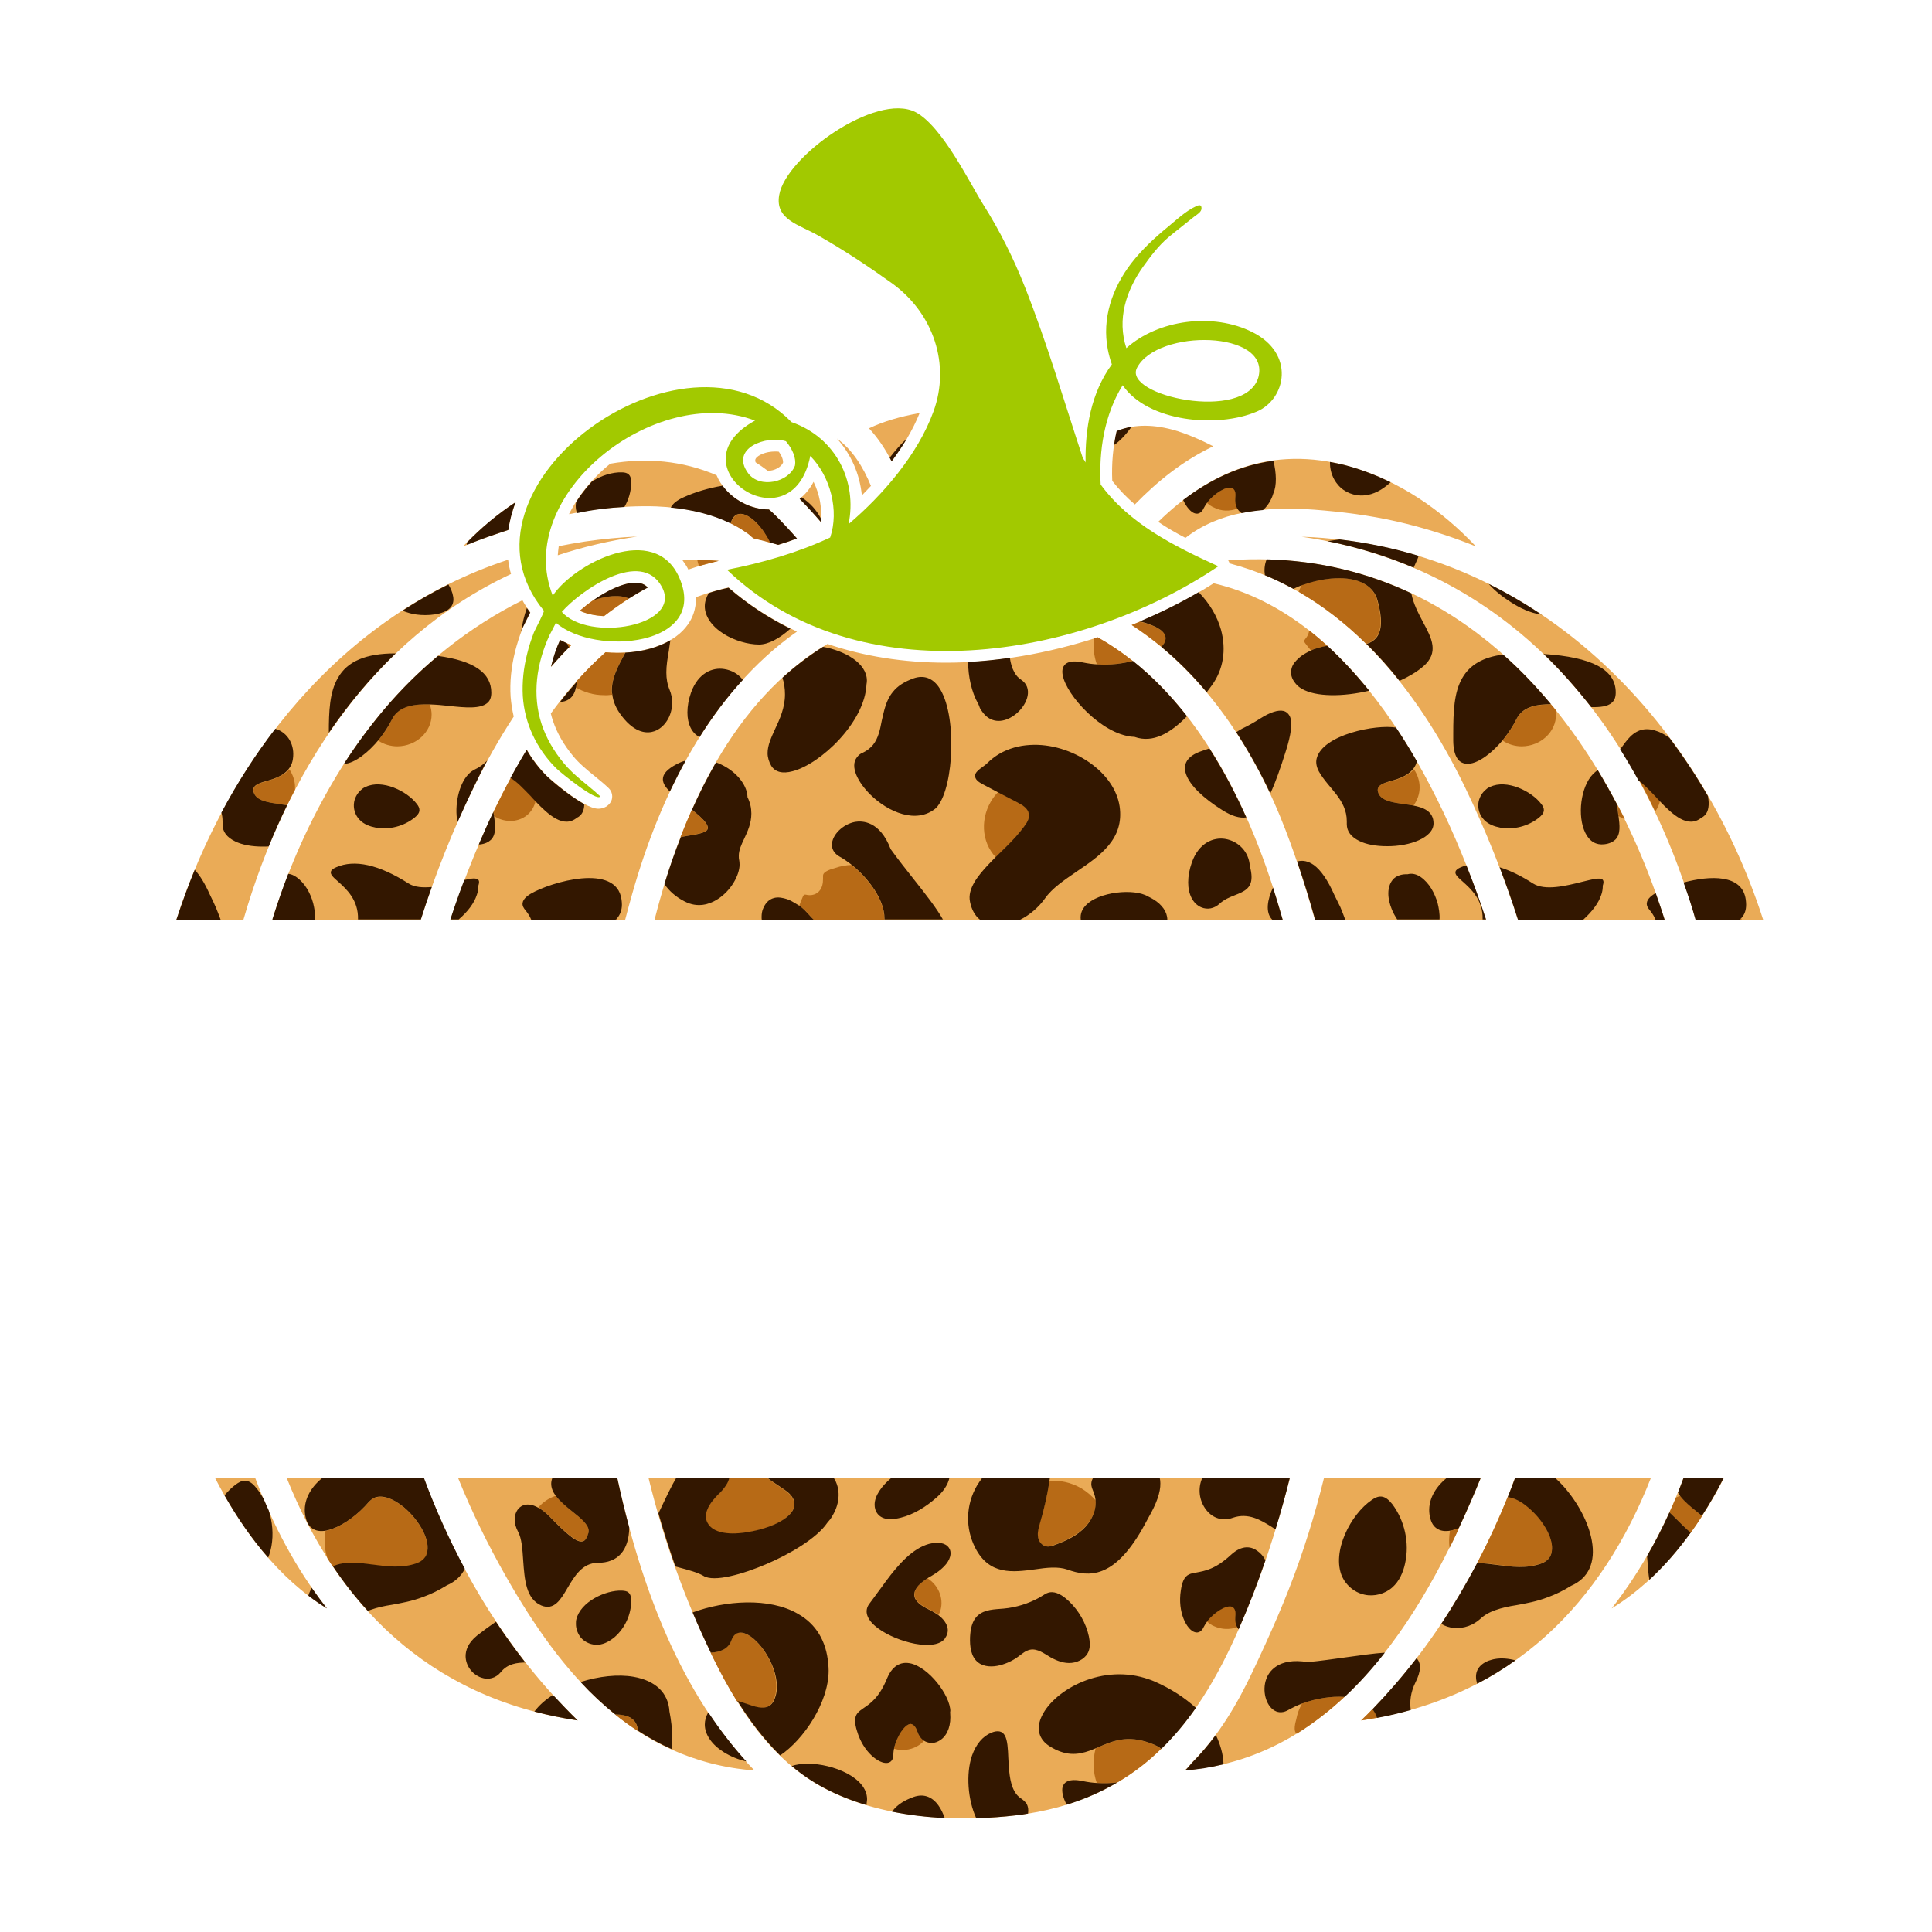
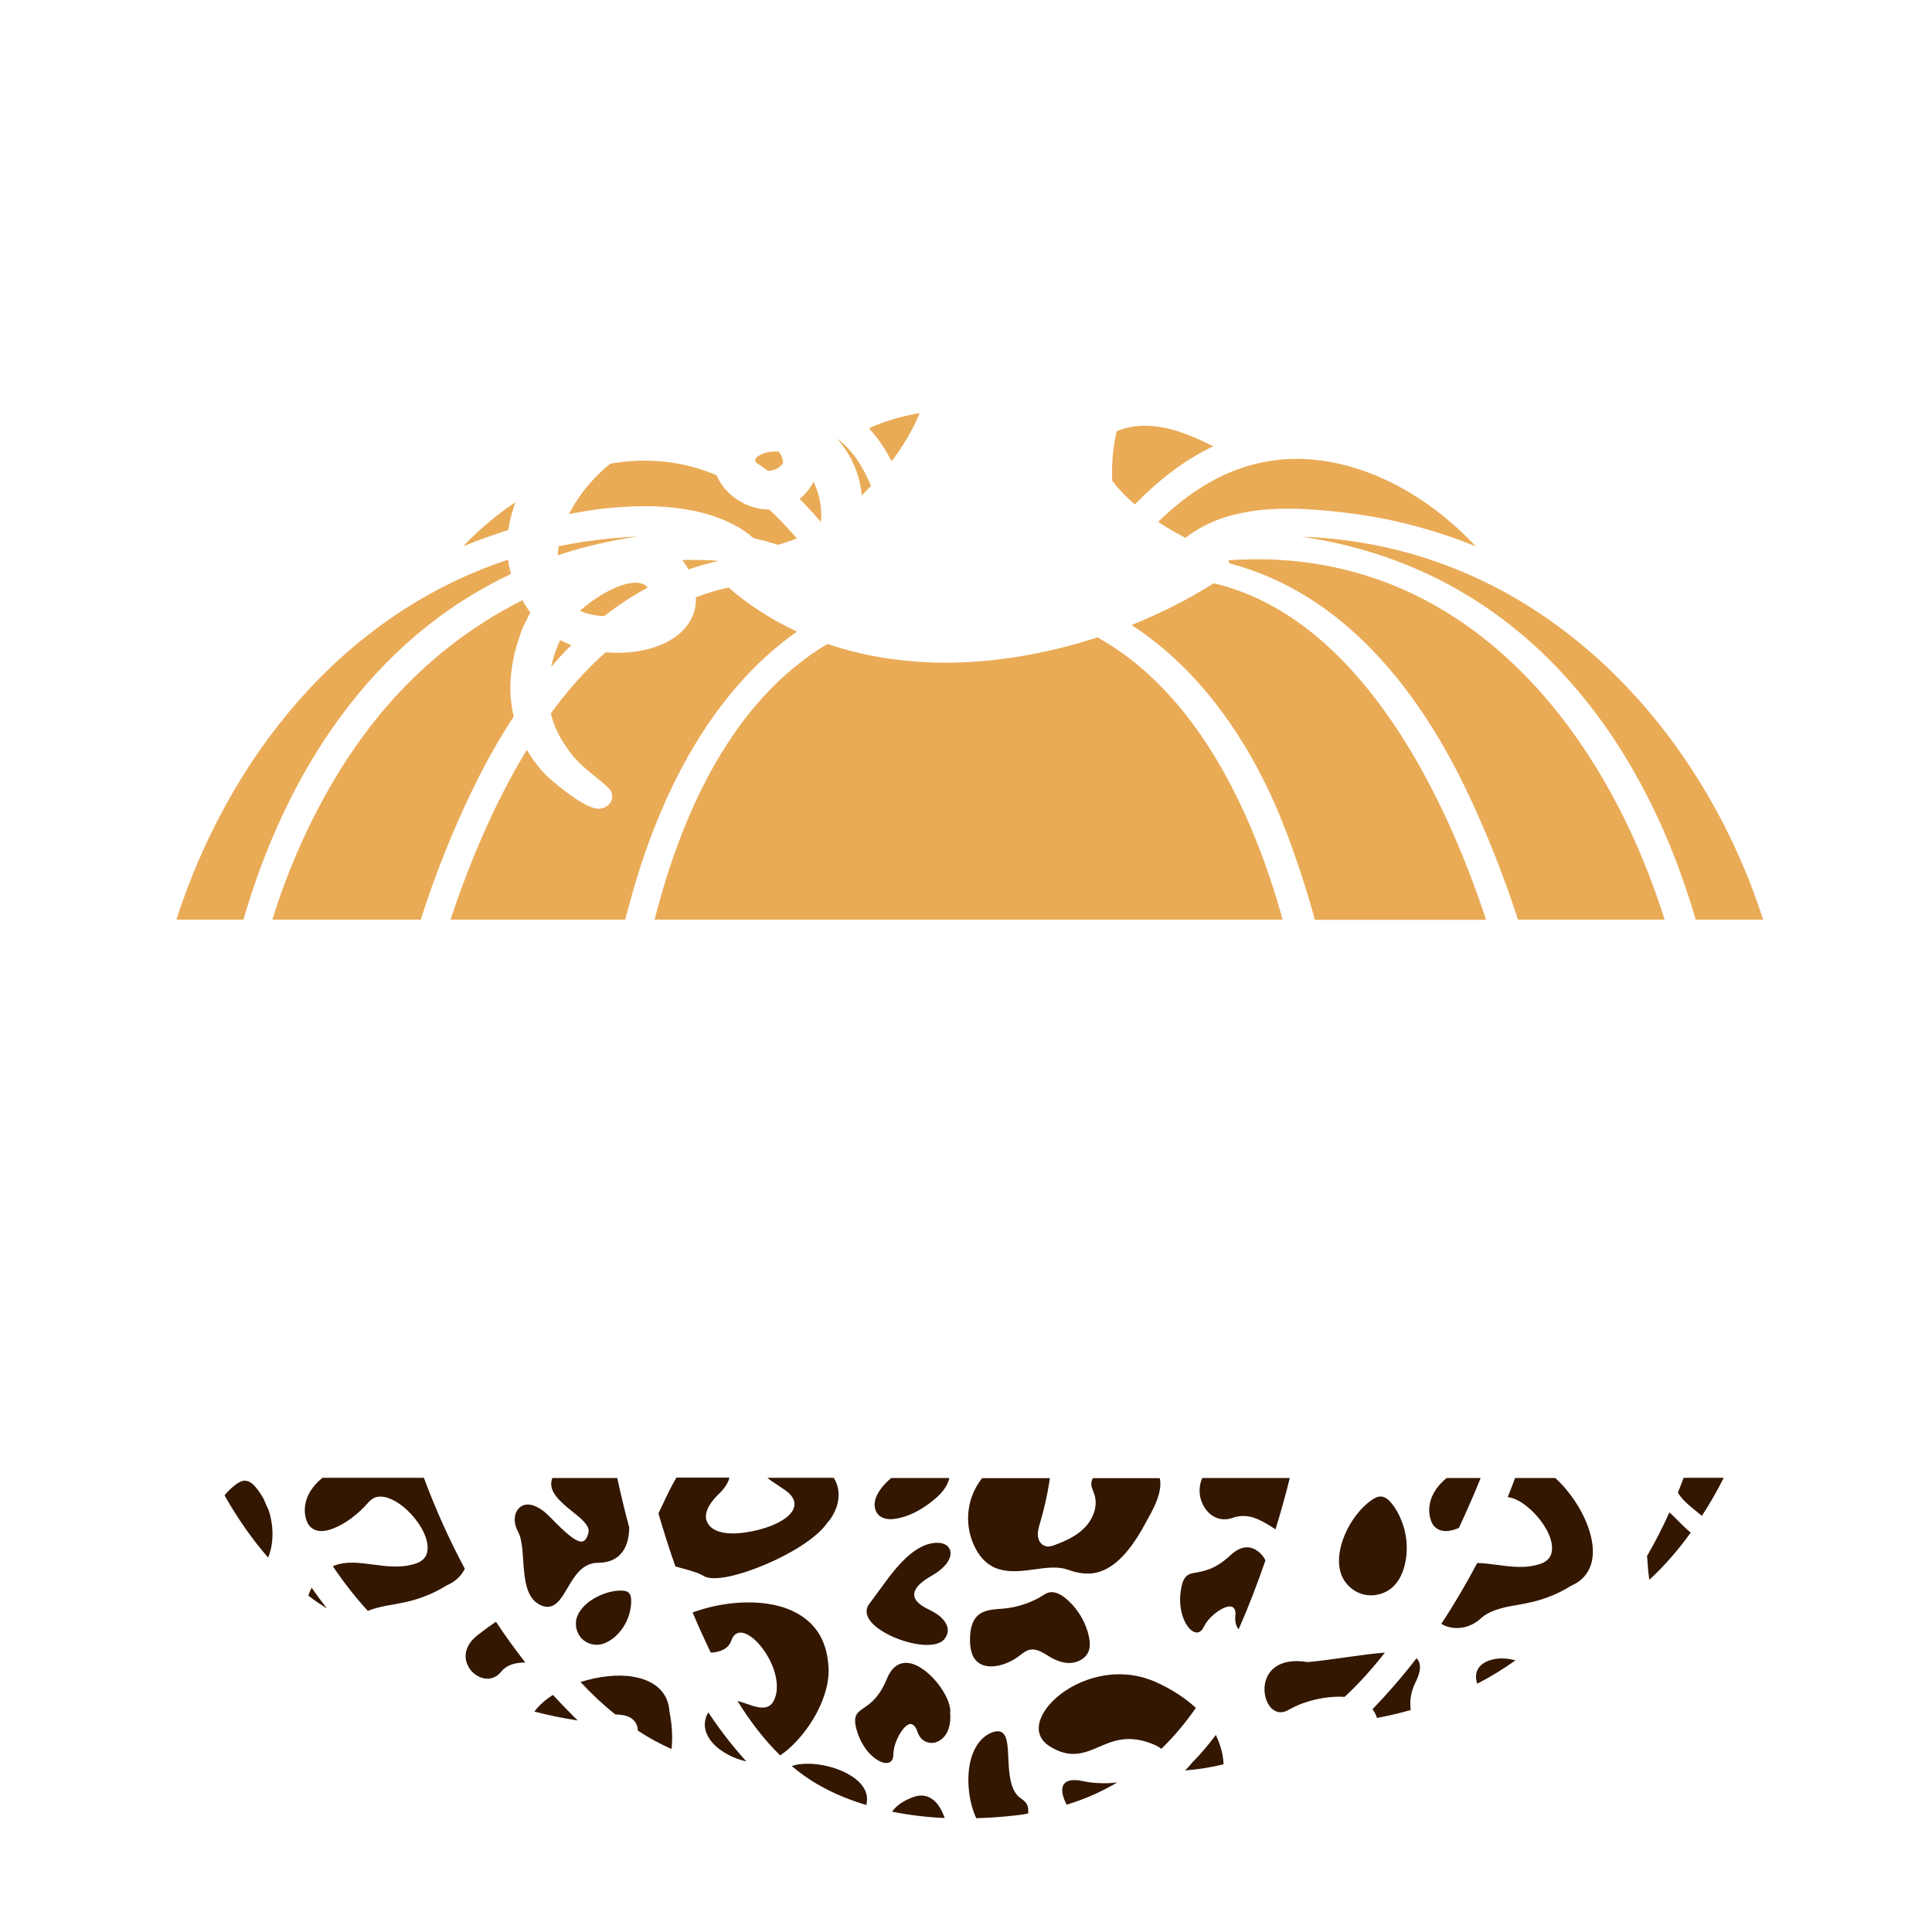
<svg xmlns="http://www.w3.org/2000/svg" version="1.1" id="Layer_1" x="0px" y="0px" width="1000px" height="1000px" viewBox="0 0 1000 1000" style="enable-background:new 0 0 1000 1000;" xml:space="preserve">
  <style type="text/css">
	.st0{fill:#A2C900;}
	.st1{fill:#EAAB57;}
	.st2{fill:#B76A16;}
	.st3{fill:#331700;}
</style>
  <g>
-     <path class="st0" d="M648.2,171.9c-20.3-10.2-48.7-6.5-65.2,8.3c-4.9-14.9-0.2-29.7,8.7-42.2c3.8-5.3,8-10.9,13.1-15.2   c4.3-3.6,8.7-6.9,13.1-10.5c1.4-1.1,4-2.5,4-4.4c0-2-1-2-2.9-1.1c-5.2,2.4-9.9,6.8-14.2,10.4c-7,5.7-13.7,11.9-19.2,19   c-10,13-15.3,28.7-12.2,44.7c0.5,2.6,1.2,5.2,2.1,7.7c-10.8,14.7-13.9,33.3-13.6,50.8c-0.4-0.8-0.8-1.5-1.4-2.2   c-9.8-29.7-18.5-59.5-30-88.6c-5.9-14.9-13.1-29.4-21.8-43.1c-6.7-10.6-21.1-40.4-34.9-47.5c-20.3-10.3-67.1,23-70.5,43   c-2.2,12.7,10.3,15.2,20.2,20.9c13.4,7.6,26,16,38.3,24.8c21.4,15.5,30.2,42,21.4,66.2c-8.2,22.6-26.4,43.4-44,58.4   c4.6-21.9-6.4-44.8-29.5-52.8c-55.4-57.1-180.8,33.5-128.2,97.6c0.4,0.5-4.6,9.9-5.1,11.1c-1.4,3.7-2.7,7.5-3.6,11.4   c-1.8,7.1-2.6,14.4-2.2,21.7c0.9,14,7,27.1,17.2,37.3c2.4,2.4,21.3,17.7,22.9,14.6c-6.3-5.9-13.4-10.5-18.9-17.2   c-5-6-9-12.8-11.4-20c-5.1-15.3-2.7-31.6,4-46.2c0.3-0.6,3.4-6.4,3.3-6.5c20.2,17.6,79.4,12.2,63.9-23.3   c-12.7-29-54.4-7.3-65.5,9.3c-20.6-52.2,52.9-110.2,104.7-90.6c-43.4,23.7,19.1,66.1,28.6,18.3c10.5,10.7,15,28.3,10.3,42.2   c-16.9,7.9-35,13.1-53.4,16.7c68,65.4,182.9,46.4,254.3-1.8c-23.2-10.6-45.9-21.9-60.9-42.3c-1-17.4,1.9-36.2,11.4-51.4   c13,19,49,22.4,69.5,13.6C665.7,206.5,670.5,183,648.2,171.9z M651.3,195.4c-7,23.3-70.3,9.5-62.8-5C599,170,658,170.9,651.3,195.4   z M411.5,240.9c-3.1,8.8-18.3,12.2-24.3,4c-9.5-13,9.6-19.7,19.6-16.5C410.4,232.7,412.1,237.2,411.5,240.9z M290.8,316.7   c9.8-11.2,41.1-32.9,51.8-12.9C353.5,324.1,304.6,332.5,290.8,316.7z" />
-     <path class="st1" d="M641.4,842.7c-22.6,52-53.9,89.4-115.5,96.9c-32.3,3.9-70.4,1.3-99.4-14.1c-27.6-14.7-44.6-41.6-57.6-68   c-14.5-29.6-25.4-60.6-33.2-92.4h331.9C661,791.5,652.4,817.5,641.4,842.7z M237.1,765c7.1,17.5,15.4,34.5,24.8,51   c28.1,49.4,65.4,95.5,128.6,100.4c-38.2-39.2-59.1-96-71-151.4H237.1z M685.3,765c-2.4,9.6-5,19.1-8,28.6c-1.6,5-3.2,10-5,15   c-6.7,19.1-15,37.7-23.7,56.1c-8.1,17.2-18,34-31.7,47.7c-0.6,0.6-3,3.9-3.9,3.9c82.5-6.3,126.7-85.8,153.5-151.4H685.3z    M784.2,765c-17.6,47.2-44.2,91.2-79.6,125.5c79.1-11.8,125-62.3,149.9-125.5H784.2z M219.3,765h-70.9   c25.5,63.7,72.1,113.8,150.6,125.5C263.5,856.2,236.9,812.2,219.3,765z M871.4,765c-9,24.2-21.2,47-37.2,67.5   c25.3-15.5,44.2-40.5,58.1-67.5H871.4z M111.3,765c13.9,26.8,32.7,52,57.9,67.5c-16-20.5-28.1-43.4-37.1-67.5H111.3z" />
    <path class="st1" d="M328.9,301.6c2.8,0,4.8,0.8,6.4,2.5c-8,4.3-15.5,9.3-22.6,14.8c-4.9-0.2-9.3-1.2-12.5-2.8   C308.1,309.1,320.5,301.6,328.9,301.6z M338.8,476h325.1c-16.1-58.1-45.5-118-95.8-146.1c-25.9,8.4-52.9,13.1-78.4,13.1   c-22,0-42.6-3.3-61.4-9.7C379.8,362.2,353.4,418.9,338.8,476z M421.1,249.4c-1.9,3.6-4.4,6.6-7.2,8.8c3.8,3.9,7.5,7.9,11,12   C425.6,263.4,424.3,255.9,421.1,249.4z M397.4,243.7c3.4,0,6.8-1.8,7.9-4.2c0.1-1.3-0.5-3.4-2.2-5.7c-0.6-0.1-1.3-0.1-2-0.1   c-4.7,0-9,1.9-10,3.8c-0.3,0.5-0.2,1.2,0,1.8C393.2,240.6,395.3,242.1,397.4,243.7z M339.6,262.1c14.1,0.6,28.8,3.2,41.1,10   c2.3,1.2,4.4,2.6,6.5,4.1c0.8,0.5,2.3,2.3,3.3,2.5c4.2,0.9,8.3,2.1,12.3,3.3c3.3-1,6.6-2.1,9.7-3.3c-3.6-4.1-7.3-8.1-11.1-11.9   c-1.1-1.1-2.2-2.1-3.4-3.1c-11.6,0-22.9-7.6-27.1-17.7c-17.6-7.6-36.5-9.2-55-6c-5.7,4.6-10.8,9.9-15,15.7   c-2.5,3.4-4.6,6.9-6.4,10.4c5.7-1.1,11.5-2.1,17.3-2.8C321,262.3,330.3,261.8,339.6,262.1z M353.2,289.9c1.1,1.5,2.2,3.1,3.1,4.9   c5.1-1.8,10.3-3.3,15.8-4.5c-5.6-0.5-11.1-0.5-16.7-0.5C354.6,289.9,353.9,289.9,353.2,289.9z M635.7,290c0.3,0.5,0.6,1,0.7,1.6   c58.8,15.4,97.5,65.5,121.9,115.9c10.6,22,19.8,45,27.4,68.5h75.9C830.2,376.1,755.9,281.5,635.7,290z M877.7,476h34.9   C879.4,373,794,281.9,673.7,277.8C786.1,294.2,849.8,380,877.7,476z M450.8,251.5c-4.1-10-9.7-18.8-17.6-24.5   c7.3,8.1,11.8,18.3,12.9,29.4C447.7,254.8,449.2,253.2,450.8,251.5z M628.2,301.9c-13.2,8.4-27.6,15.6-42.5,21.6   c38.3,24.9,64.1,65.3,79.8,106.4c5.8,15.2,10.8,30.6,15.1,46.2h88.6C745.3,403.5,700.1,318.7,628.2,301.9z M613.6,278.4   c8.5-6.7,18.8-10.9,29.6-13c12.1-2.4,24.7-2.5,37-1.6c14.4,1.1,28.6,2.9,42.7,6.1c14,3.2,27.7,7.5,41,12.9   c-17.6-18.7-39.8-34.2-65.4-41.4c-40.8-11.3-72.8,3.1-99,28.7C603.9,273.1,608.6,275.8,613.6,278.4z M476,213.8   c-9.7,1.7-18.7,4.3-26.2,7.9c4.7,5.1,8.5,10.8,11.7,17.1C467.2,231.2,472.4,222.8,476,213.8z M587.4,261.1   c11.7-12,24.8-22.6,40.6-30.1c-6.3-3.2-13.8-6.6-21.1-8.6c-11.7-3.1-21.1-2.5-28.9,0.8c-1.9,8-2.7,16.6-2.3,25.7   C579.2,253.4,583.1,257.4,587.4,261.1z M198.9,367.1c-10.7,12.6-20.1,26.2-28.2,40.4c-12.4,21.6-22.4,44.7-29.7,68.5h76.8   c7.5-23.6,16.7-46.6,27.4-68.5c6-12.4,12.9-24.7,20.7-36.6c-0.8-3.4-1.3-6.8-1.6-10.2c-0.5-7.5,0.3-15.4,2.3-23.5   c1-3.9,2.3-8,3.9-12.1c0.2-0.6,0.7-1.4,1.7-3.5c0.6-1.1,1.5-3.1,2.3-4.6c-1.5-2-2.9-4.1-4.1-6.3   C242.7,324.5,218.4,344.1,198.9,367.1z M289.9,331.3c-1.8,3.9-3.5,8.7-4.7,13.9c3.4-3.9,6.9-7.7,10.5-11.3   C293.7,333.1,291.7,332.2,289.9,331.3z M302.7,280.3c-4.6,0.7-9,1.5-13.5,2.4c-0.2,1.6-0.4,3.2-0.5,4.7c12.9-4.3,26.6-7.5,41.1-9.7   C320.8,278.1,311.7,279,302.7,280.3z M309.7,418.6c-8,0-26.4-16.7-26.6-16.9c-4.1-4.1-7.6-8.7-10.4-13.6c-2,3.3-3.9,6.5-5.8,9.9   c-12.8,22.9-23.1,47.1-31.6,71.7c-0.7,2.1-1.4,4.2-2.1,6.3h90.4c1.2-4.5,2.4-9.1,3.7-13.6c14.3-50.5,40.2-103.8,85.2-135.5   c-12.9-6-24.8-13.6-35.4-22.8c-2.1,0.5-4.1,0.9-6.1,1.5c-3.7,1-7.2,2.2-10.8,3.5c0.2,6.3-1.9,11-4.2,14.2   c-6.4,9.1-20.1,14.6-36.6,14.6c-2,0-3.9-0.1-5.9-0.3c-1.9,1.7-3.8,3.5-5.7,5.3c-8.4,8.1-15.9,17-22.7,26.4c0.3,1.3,0.7,2.6,1.1,3.8   c2.1,6.3,5.6,12.4,10.4,18.2c3.2,3.9,7.1,7.1,11.3,10.5c2.3,1.9,4.8,3.9,7.1,6.1c1.9,1.8,2.4,4.6,1.3,6.9   C315,417.2,312.5,418.6,309.7,418.6z M263.1,274.3c0.7-4.8,1.9-9.6,3.8-14.4c-9.8,6.5-19,14.2-27.2,22.9c6-2.5,12.1-4.7,18.3-6.8   C259.7,275.4,261.4,274.9,263.1,274.3z M126,476c21.9-75.6,65.9-144.8,138.5-178.9c-0.7-2.4-1.2-4.9-1.5-7.4   C176.4,318.3,118,393.2,91.3,476H126z" />
-     <path class="st2" d="M414.6,469.4c-0.3-0.2-0.6-0.4-0.9-0.6c0,0,0,0,0,0c0.6-1.7,1.2-3.3,1.9-4.8c0.6-1.4,1.4-0.9,2.6-0.7   c2.9,0.3,5.5-0.9,6.8-3.5c1.1-2.1,1-4.3,1-6.6c0.1-2.3,4.5-3.4,6.5-4c2.7-0.9,5.4-1.4,8.2-1.5c0.2,0.1,0.4,0.3,0.5,0.4   c0,0,0,0.1,0.1,0.1l0.5,0.4c7.4,6.2,15.9,17,15.9,26.8c0,0.2,0,0.4,0,0.6h-36.7c-0.4-0.6-0.9-1.1-1.3-1.6c-0.9-1-1.9-2.1-2.9-3.1   C416,470.7,415.4,470,414.6,469.4z M530.1,427.9c1.5-2,2.9-4.4,2.5-6.8c-0.6-2.8-3.3-4.4-5.8-5.7c-3.4-1.8-6.8-3.6-10.2-5.4   c-1.1,1.1-1.9,2.1-2.6,3.1c-6.8,9.8-6.2,22.6,1.4,30.6C520.5,438.6,525.7,433.8,530.1,427.9z M387.2,276.3c0.8,0.5,2.3,2.3,3.3,2.5   c2.8,0.6,5.5,1.3,8.2,2.1c-3.7-7.6-9.8-14-14.5-14.8c-2.6-0.5-4.5,0.9-5.7,4.1c-0.1,0.2-0.2,0.5-0.3,0.7c0.8,0.4,1.7,0.9,2.5,1.3   C382.9,273.4,385.1,274.8,387.2,276.3z M603.2,331.3c0.7-3.1-2.1-5.9-8.1-8c-1.8-0.7-3.6-1.1-5.2-1.5c-1.4,0.6-2.8,1.2-4.1,1.7   c5.4,3.5,10.5,7.3,15.4,11.3C602.3,333.7,603,332.5,603.2,331.3z M568.2,343.9c6.4,0.4,12.6-0.4,18.1-1.8   c-5.8-4.6-11.8-8.7-18.2-12.3c-0.6,0.2-1.3,0.4-1.9,0.6c-0.5,4.6,0,9.1,1.5,13.4C567.8,343.9,568,343.9,568.2,343.9z M316.9,359.6   c0-0.1,0-0.3-0.1-0.4c0,0-0.1-0.3-0.1-0.4c-0.1-0.5-0.1-1-0.1-1.5c0-6.3,3.1-12.2,6.4-18.4c0.2-0.4,0.4-0.7,0.6-1.1   c-1.4,0.1-2.8,0.1-4.3,0.1c-2,0-3.9-0.1-5.9-0.3c-1.9,1.7-3.8,3.5-5.7,5.3c-3.3,3.2-6.4,6.5-9.5,9.9c0,0.7-0.1,1.4-0.2,2   c-0.1,0.1-0.1,0.2-0.1,0.2v0.2c0,0.2-0.1,0.3-0.1,0.5c4.5,2.6,9.5,4.1,14.6,4.1C313.9,359.9,315.3,359.8,316.9,359.6z M372,290.3   c-3.7-0.3-7.4-0.5-11.1-0.5c0.2,1.1,0.5,2.2,0.9,3.2C365.2,292,368.6,291.1,372,290.3z M325.5,309.8c-4.8-2.2-12.1-1.4-18.5,0.9   c-2.5,1.7-4.8,3.6-6.9,5.4c3.3,1.6,7.7,2.5,12.5,2.8C316.8,315.7,321.1,312.6,325.5,309.8z M366.3,428.5c0-1.4-1.4-3.3-4.2-6   c-1.3-1.2-2.6-2.3-4-3.4c-2.1,4.7-4,9.4-5.9,14.2c1.5-0.3,3-0.6,4.4-0.8C362,431.5,366.3,430.8,366.3,428.5z M837.7,422   c0,0.1,0,0.3,0.1,0.4c1,0.7,2.1,1.2,3.2,1.6c-1.2-2.5-2.5-5-3.8-7.4c0.1,1.7,0.3,3.4,0.5,5L837.7,422z M679.6,336.2   c0.8-0.3,1.7-0.6,2.6-0.8c1.4-0.4,2.8-0.7,4.1-1c0.3,0,0.5-0.1,0.8-0.1c-3.1-2.8-6.2-5.5-9.5-8c-0.1,1.3-0.6,2.6-1.5,3.8   c-0.7,1-1.5,1.4-0.7,2.6c1,1.4,2.1,2.7,3.2,4C678.9,336.5,679.2,336.3,679.6,336.2z M295.7,333.9c-0.8-0.3-1.5-0.6-2.3-0.9   c0.4,0.8,0.7,1.5,1,2.3C294.9,334.8,295.3,334.3,295.7,333.9z M859.2,414.7c0-0.1-0.1-0.1-0.1-0.2c-0.9-0.8-1.6-1.7-2.3-2.5   c-2.9-3.1-5.8-6.1-8.3-8.1c2.9,5.3,5.6,10.6,8.2,16.1C857.8,418.6,858.7,416.8,859.2,414.7z M318.4,476h1.1   c-0.1-0.3-0.2-0.5-0.3-0.8C319,475.5,318.7,475.8,318.4,476z M640.6,263.2c0,0-0.1-0.1-0.1-0.1c-0.9-1.6-1.2-3.5-1-5.7   c0.3-2.5-0.2-4.1-1.6-4.9c-3-1.2-9.3,2.8-12.8,7.3c-0.1,0.2-0.2,0.3-0.4,0.5c1.2,1,2.4,1.9,3.7,2.4   C632.2,264.7,636.6,264.7,640.6,263.2z M805.4,369.9c0-0.8-0.1-1.6-0.2-2.4c-0.8-1-1.6-2-2.4-2.9c-6.8,0-14.6,1-17.9,7.7   c-1.7,3.6-4.1,7.2-6.7,10.4c-0.2,0.2-0.3,0.4-0.5,0.6c3,2,6.5,3,10,3C797.5,386.2,805.4,378.8,805.4,369.9z M712.1,330.1   c3.1-3.7,3.3-10.1,0.7-19.5c-1-3.6-3.3-6.5-6.6-8.4c-8.5-4.9-22.2-2.9-31.3,0.2l-0.6,0.2h-0.1c-0.2,0.1-0.3,0.1-0.4,0.2   c-0.6,1.1-1.2,2.3-1.6,3.5c12.8,7.4,24.4,16.5,34.9,26.9C709.2,332.6,710.9,331.5,712.1,330.1z M713.1,408.9c0,0.4,0.1,0.9,0.3,1.5   c1.5,4.1,7.2,4.9,13.2,5.8c1.5,0.2,3.1,0.4,4.7,0.7c0.1,0,0.2,0,0.3,0.1c2.1-2.9,3.2-6.1,3.2-9.5c0-3.2-1-6.3-2.8-9.1   c-0.1-0.1-0.1-0.1-0.2-0.1c-0.1,0-0.2,0.1-0.2,0.1c-0.8,1-1.9,1.9-3.1,2.5c-2.1,1.4-4.7,2.4-7.2,3.1   C716.8,405.1,713.1,406.2,713.1,408.9z M901.5,476c-0.1-0.3-0.2-0.5-0.3-0.8c-0.3,0.3-0.5,0.5-0.8,0.8H901.5z M255.7,422   c0,0.1,0,0.3,0.1,0.4c5.7,3.8,13.3,3.3,17.9-1.3c1.7-1.7,2.9-3.9,3.5-6.4c0-0.1-0.1-0.1-0.1-0.2c-0.9-0.8-1.6-1.7-2.3-2.5   c-3.7-4-7.3-7.8-10.4-9.4c-3.1,5.7-6,11.5-8.9,17.4c0.1,0.5,0.1,1,0.2,1.5L255.7,422z M223.4,369.9c0-1.7-0.3-3.5-1-5.3   c0,0,0,0,0,0c-7.2-0.2-15.9,0.4-19.5,7.7c-1.7,3.6-4.1,7.2-6.7,10.4c-0.2,0.2-0.3,0.4-0.5,0.6c3,2,6.5,3,10,3   C215.5,386.2,223.4,378.8,223.4,369.9z M144.6,416.2c1.3,0.2,2.7,0.4,4,0.6c1.3-2.7,2.7-5.4,4.1-8.1c0-0.4,0-0.8,0-1.2   c0-3.2-1-6.3-2.8-9.1c-0.1-0.1-0.1-0.1-0.2-0.1c-0.1,0-0.2,0.1-0.2,0.1c-0.8,1-1.9,1.9-3.1,2.5c-2.1,1.4-4.7,2.4-7.2,3.1   c-4.3,1.2-8,2.2-8,5c0,0.4,0.1,0.9,0.3,1.5C132.9,414.5,138.6,415.3,144.6,416.2z" />
-     <path class="st2" d="M695.9,878.3c-7.6,7.1-15.8,13.5-24.6,19c0,0,0,0-0.1,0c-2-1.2-0.7-5.7-0.2-7.6c0.5-2.7,1.5-5.4,2.9-7.9   c0.2-0.1,0.3-0.1,0.4-0.2h0.1l0.6-0.2C680.9,879.3,688.8,877.8,695.9,878.3z M568.7,904.3l-0.7,0.3c-0.3,0.1-0.6,0.3-0.9,0.4   c-1.6,6-1.4,12.3,0.6,17.9c0.2,0,0.4,0,0.6,0c3.4,0.2,6.8,0.1,10-0.3c8.4-4.9,15.9-10.7,22.7-17.4c-1.4-1.1-3.3-2.1-5.8-3   C583.4,898,575.9,901.2,568.7,904.3z M639.5,836.4c0.3-2.5-0.2-4.1-1.6-4.9c-3-1.2-9.3,2.8-12.8,7.3c-0.1,0.2-0.2,0.3-0.4,0.5   c1.2,1,2.4,1.9,3.7,2.4c3.9,1.8,8.3,1.9,12.2,0.4c0,0-0.1-0.1-0.1-0.1C639.6,840.5,639.3,838.6,639.5,836.4z M751.4,792.1   c-0.1-0.1-0.2,0-0.2,0l-0.2,0.1c-0.2,0-0.4,0.1-0.5,0.1c-0.5,3-0.6,6-0.2,8.9c1.7-3.4,3.3-6.8,4.9-10.2c-0.3,0.1-0.6,0.2-0.8,0.3   C753.3,791.6,752.4,791.9,751.4,792.1z M791,780.2c-3.7-3.1-7.4-4.9-10.6-5.4c-4.7,11.6-9.9,23-15.8,34.1c3.3,0,6.8,0.5,10.4,1   c7.5,1,15.2,2,22.7-0.7c3.3-1.2,5.1-3.3,5.5-6.3C804.4,795.8,797.9,785.9,791,780.2z M869.8,774.4c0-0.1-0.1-0.1-0.1-0.2   c-0.8,0.3-1.5,0.6-2.2,0.9c-1.1,2.6-2.2,5.2-3.4,7.7c0.7,0.6,1.4,1.2,2.1,2c3.5,3.5,6.4,6.4,8.9,8.6c2-2.8,4-5.7,5.9-8.7   c-0.9-0.7-1.8-1.5-2.7-2.2C875.2,779.8,871.9,777.3,869.8,774.4z M481.2,817.7c-0.4-0.3-0.8-0.5-1.2-0.8c-0.1,0.1-0.2,0.1-0.3,0.2   c-2.3,1.5-4,3-5,4.4c-1.2,1.7-1.6,3.3-1.3,4.8c0.6,2.5,3.3,4.7,8.1,7c1.5,0.7,2.9,1.5,4.2,2.5c0,0,0,0,0.1,0.1   C489,829.9,487,822.1,481.2,817.7z M704.5,890.5c2.8-0.4,5.5-0.9,8.2-1.4c-0.5-1.7-1.3-3.2-2.3-4.5   C708.5,886.6,706.5,888.6,704.5,890.5z M567.1,776.6c-2.1-2.4-4.6-4.6-7.5-6.3c-5.2-3-11.2-4.3-16.5-3.7c0,0.2,0,0.3-0.1,0.5   c-1,7-2.6,13.9-4.7,20.8c-0.7,2.2-1.4,4.5-1.2,6.8c0.2,2.3,1.5,4.7,3.7,5.4c1.8,0.6,3.7-0.1,5.5-0.7c5.7-2.2,11.4-4.9,15.5-9.3   C565.3,786.4,567.5,781.4,567.1,776.6z M474.8,896.2c-0.8-2.5-1.9-3.6-3.4-3.9c-3.3,0.1-7.2,6.5-8.5,12c-0.1,0.3-0.1,0.5-0.2,0.8   c1.6,0.5,3,0.7,4.4,0.7c4.3,0,8.4-1.7,11.2-4.8c0,0,0,0,0,0c-0.1,0-0.1-0.1-0.2-0.1C476.6,899.9,475.5,898.3,474.8,896.2z    M209,780.2c-5.5-4.6-10.9-6.4-14.9-5c-1.2,0.4-2.3,1.2-3.2,2.3c-5.7,6.5-12.7,11.6-18.6,13.8c-1,0.4-2,0.7-2.9,0.9   c-0.1-0.1-0.2,0-0.2,0l-0.2,0.1c-0.2,0-0.4,0.1-0.5,0.1c-0.8,4.8-0.6,9.7,1,14.2c0.9,1.5,1.9,2.9,2.8,4.3c0.4-0.2,0.8-0.3,1.2-0.5   c6-2.2,12.6-1.3,19.5-0.4c7.5,1,15.2,2,22.7-0.7c3.3-1.2,5.1-3.3,5.5-6.3C222.4,795.8,215.9,785.9,209,780.2z M296.3,782.4   c-3.1-2.6-6.4-5.2-8.5-8c0-0.1-0.1-0.1-0.1-0.2c-3.7,1.2-6.8,3.4-9.1,6.1c0.1,0,0.2,0.1,0.2,0.1c1.9,1,3.7,2.5,5.5,4.3   c8.8,9,14.3,13.8,17.4,13c1.4-0.4,2.3-1.8,2.9-4.5c0.1-0.3,0.1-0.6,0.1-0.9C304.7,789.2,300.7,785.9,296.3,782.4z M406,771.2   c-1.4-0.9-2.6-1.8-3.7-2.5c-2.4-1.6-4.2-2.8-5.2-3.7h-19.8c-0.2,1.2-0.7,2.4-1.5,3.7c-1,1.6-2.5,3.4-4.5,5.3   c-1.8,1.7-3.2,3.4-4.2,5.2c-2.2,3.7-2.5,7.2-0.6,10c2.7,4,9.6,5.6,19,4.2c11.7-1.7,21.4-6.1,24.5-11.2   C412.4,778.4,410.9,774.6,406,771.2z M384.1,845.1c-2.6-0.5-4.5,0.9-5.7,4.1c-1.4,4.3-5.8,6-10.6,6.2c0.3,0.7,0.7,1.4,1,2.1   c3.8,7.7,7.9,15.5,12.6,23c1.6,0.4,3.3,1,4.8,1.5c4.2,1.5,8.3,2.8,11.2,1.3c1.7-0.8,2.9-2.5,3.7-5.2c0.5-1.5,0.7-3.3,0.7-5.1   C402,860.9,391.5,846.3,384.1,845.1z M326.2,889.1c-2.1-1.2-4.8-1.7-7.7-1.6c3.7,3,7.6,5.8,11.7,8.5   C330,892.9,328.7,890.6,326.2,889.1z" />
-     <path class="st3" d="M770.5,302.2c9.5,4.7,18.7,10.1,27.4,15.9c-0.1,0-0.2,0-0.2,0c-6-0.9-11.1-3.5-15.5-6.3   C777.8,309,773.7,305.8,770.5,302.2z M735.3,453.9c-2.2-1.5-4.5-2-6.7-1.4c-2.9-0.1-5.3,0.6-7.1,2.2c-1.8,1.7-2.9,4.4-2.9,7.7   c0,2.8,0.7,5.5,1.7,8c0.7,1.9,1.8,3.8,2.9,5.5h21.9c0.2-2.9-0.4-6-1-8.5C742.6,462.3,739.8,457,735.3,453.9z M823.6,366   c4.6,0.1,8.5-0.3,10.7-2.3c1.4-1.2,2-2.9,2-5.3c0-11.8-12.2-18.3-37.3-19.9C807.9,347.1,816,356.3,823.6,366z M757.4,395   c5.8,2,14.6-4.8,20.8-12.4c2.6-3.3,5-6.9,6.7-10.4c3.3-6.7,11-7.7,17.9-7.7c-7.7-9.2-15.9-17.9-24.8-25.7   c-10.3,1.3-17.2,5.3-21.1,12.1c-4.3,7.4-4.7,17.4-4.7,28.8v3.8C752.3,391.6,755.1,394.3,757.4,395z M731.3,416.9   c-1.5-0.3-3.1-0.5-4.7-0.7c-6-0.9-11.7-1.7-13.2-5.8c-0.2-0.6-0.3-1-0.3-1.5c0-2.8,3.7-3.8,8-5c5.3-1.5,10.8-4.1,12.3-9.8   c-3.4-6-7-11.8-10.8-17.5c-10.3-1.8-38,3.6-41.1,16c-0.6,2.3,0.1,4.8,1.2,6.8c5,8.8,14.4,14.4,14.4,25.7v1.5c0,3.7,2.2,6.6,6.5,8.7   c3.6,1.8,8.7,2.7,14.3,2.7c11.8,0.1,24.1-4.4,24.1-11.8C742,419.8,736.6,417.9,731.3,416.9z M824.5,400.7   c-6.3,6.4-8.3,21.7-3.9,30.5c2.2,4.4,5.6,6.3,9.8,5.8c2.6-0.3,4.4-1.2,5.7-2.4c2.8-2.8,2.3-7.3,1.6-12.6l-0.1-0.4   c-0.2-1.6-0.4-3.3-0.5-5c-3.2-6.1-6.6-12.1-10.1-18C826.1,399.2,825.3,399.9,824.5,400.7z M658.9,459.4c-2.9,6.2-4.1,12.9-0.4,16.6   h5.4C662.3,470.5,660.7,465,658.9,459.4z M856.7,412.1c0.7,0.8,1.5,1.7,2.3,2.5c6.9,7.2,14.7,14.4,21.7,8.6   c0.7-0.3,1.2-0.7,1.7-1.2c1.9-1.9,2.5-5.4,1.6-10c-6-10.4-12.7-20.5-19.9-30.1c-1.9-1.4-3.8-2.4-5.7-3.2   c-5.9-2.3-10.4-1.5-14.6,2.6c-1.7,1.7-3.2,3.8-4.8,6c-0.1,0.2-0.2,0.3-0.4,0.5c3.3,5.3,6.5,10.7,9.5,16.2   C850.9,406,853.7,409,856.7,412.1z M877.6,476h22.8c0.3-0.3,0.6-0.5,0.9-0.8c1.7-1.8,2.5-4.1,2.5-7c0-0.9-0.1-1.7-0.2-2.6   c-1.8-13.2-18.5-12.5-32.2-8.8C873.7,463.1,875.8,469.5,877.6,476z M655.6,289.5c-0.1,0.2-0.2,0.4-0.2,0.6   c-0.9,2.4-1.1,5.1-0.7,7.6c5.1,2.1,10,4.5,14.8,7.1c1.5-0.8,3.1-1.5,4.9-2.1h0.1l0.6-0.2c9.1-3.2,22.8-5.2,31.3-0.2   c3.3,1.9,5.6,4.8,6.6,8.4c2.6,9.4,2.4,15.8-0.7,19.5c-1.2,1.4-2.9,2.5-5,3.1c6.1,6,11.8,12.4,17.1,19.1c4.7-2.1,8.9-4.6,12.2-7.4   c8.4-7.2,4.5-14.6-0.1-23.1c-2.4-4.6-5-9.5-6-14.8C708.1,296.5,683.1,290.2,655.6,289.5z M510.8,395.2c-1.7,1.7-5.8,3.6-6.1,6.1   c-0.2,2.2,2,3.6,3.9,4.6c6,3.2,12.1,6.4,18.1,9.5c2.5,1.3,5.2,2.9,5.8,5.7c0.5,2.5-1,4.8-2.5,6.8c-5.5,7.5-12.6,13.3-18.9,20.1   c-4.4,4.8-10.6,11.9-9,18.9c0.8,3.9,2.5,7,5.1,9.1h20.9c5-2.5,9.5-6.4,12.8-11c3.7-5.3,10-9.5,16.4-13.9   c12.1-8.2,24.7-16.8,22.2-33.8c-1.3-8.4-6.8-16.5-15.7-22.7c-8.8-6.1-20-9.7-30.8-9c-5.5,0.3-10.9,1.8-15.6,4.5   C515,391.5,512.8,393.2,510.8,395.2z M579.8,379.9c2.6,0.9,5.1,1.5,7.4,1.5c9.6,3.4,18.6-1.9,27.2-10.7   c-8.4-10.7-17.7-20.4-28-28.6c-5.4,1.4-11.7,2.2-18.1,1.8c-2.6-0.1-5.3-0.5-7.7-1c-7.5-1.6-9.8,0.7-10.5,3   C547.7,353.9,564,374.3,579.8,379.9z M585.7,220.9c-2.7,0.5-5.3,1.2-7.7,2.2c-0.6,2.4-1,4.8-1.4,7.3   C579.6,228.3,582.6,225.2,585.7,220.9z M622.4,388.6c-4.4,1.4-7.2,3.4-8.4,5.9c-0.9,1.9-0.9,4.1,0,6.5c2,5.5,8.6,12,18.8,18.4   c4.8,3,8.8,4.2,12.3,3.7c-5.6-12.5-11.9-24.5-19.1-35.7C624.9,387.7,623.7,388.2,622.4,388.6z M443.6,391.9   c-3.9,4.9,0.6,13.1,6.8,19.3c9.4,9.3,24,15.4,33.9,7.2c0.4-0.4,0.7-0.7,1-1.1c8.5-10.6,10.2-48,0.6-61.7c-3.3-4.7-7.8-6.3-13-4.5   c-4.7,1.7-8.3,3.9-10.8,7.1c-3.6,4.4-4.5,9.7-5.7,14.8c-0.9,4.7-1.8,9.1-4.5,12.5c-1.4,1.7-3.2,3.1-5.3,4.1   C445.2,390.1,444.4,390.9,443.6,391.9z M507.2,366.5c2,3.5,4.4,5.7,7.5,6.4c2.6,0.6,5.5,0.1,8.4-1.5c6.3-3.4,11.1-11.4,8-16.9   c-0.6-1-1.5-2-2.6-2.7c-1.4-0.9-2.6-2.2-3.5-3.9c-1.2-2.1-1.9-4.7-2.3-7.4c-7.2,1-14.4,1.8-21.6,2.1c0,7.6,1.8,15.6,5.1,21.5   C506.7,364.9,506.9,365.8,507.2,366.5z M732.6,291.8c0.7-1.5,1.3-2.8,1.7-4.1c-13.1-4-26.7-6.8-40.9-8.5c-2.1,0.3-4.2,0.6-6.3,0.9   c15.9,3.2,30.7,7.8,44.6,13.7C732,293.2,732.3,292.5,732.6,291.8z M706.2,256.4c4.8-0.4,9.2-2.9,12.8-6.1c0.3-0.2,0.5-0.5,0.8-0.7   c-6.8-3.3-13.9-6.1-21.3-8.2c-3.4-1-6.8-1.7-10.1-2.3c0,0.3,0,0.7,0,1c0.1,3.9,1.5,7.8,4.1,10.8   C695.7,254.8,701.1,256.9,706.2,256.4z M603.2,331.3c-0.2,1.2-1,2.4-2.1,3.5c8.6,7.1,16.4,15,23.5,23.5c0.9-1.2,1.7-2.3,2.6-3.5   c6-8.2,7.6-18.4,4.8-28.8c-2-7.1-5.9-13.7-11.6-19.5c-9.7,5.7-20,10.7-30.5,15.2c1.7,0.3,3.4,0.8,5.2,1.5   C601.2,325.4,603.9,328.2,603.2,331.3z M618.4,265.7c1.9,0.6,3.6-0.4,4.6-2.6c0.5-1,1.2-2.1,2-3.2c3.6-4.5,9.8-8.5,12.8-7.3   c1.4,0.8,1.9,2.3,1.6,4.9c-0.2,2.2,0.1,4.1,1,5.7c0.6,1,1.4,1.8,2.3,2.4c0.1,0,0.2-0.1,0.4-0.1c3.5-0.7,7.1-1.2,10.6-1.5   c1.7-1.4,3.2-3.4,4.3-5.8c0.4-0.8,0.7-1.6,0.9-2.3l0.2-0.6c1.8-3.9,1.6-10.5,0-16.8c-17.3,2.3-32.8,9.7-46.7,20.3   C614.1,262.5,616.4,265.1,618.4,265.7z M469.4,227c-3.1,2.8-6.1,6.3-8.9,9.9c0.3,0.6,0.7,1.2,1,1.9C464.3,235,467,231.1,469.4,227z    M189.3,407.3c-0.8,0.3-1.5,0.7-2.1,1.3c-2,1.6-3.4,3.9-3.9,6.5c-0.6,3.3,0.5,6.9,2.9,9.3c2.2,2.3,5.3,3.4,8.4,4   c6.9,1.2,14.4-0.7,20-5.2c1.2-1,2.5-2.3,2.5-3.9c0-1.2-0.6-2.2-1.3-3.1C210.7,409.4,197.7,403.2,189.3,407.3z M321.9,468.2   c0-0.9-0.1-1.7-0.2-2.6c-2.6-19.1-36.6-9.1-47-3c-2.2,1.3-4.6,3.3-4.2,5.8c0.2,1.4,1.3,2.5,2.2,3.7c1,1.3,1.7,2.6,2.3,4h43.5   c0.3-0.3,0.6-0.5,0.9-0.8C321,473.4,321.9,471,321.9,468.2z M226.7,339.5c-10.1,8.4-19.4,17.7-27.8,27.6   c-7.6,9-14.6,18.5-20.9,28.3c5.6-0.2,12.9-6.2,18.2-12.7c2.6-3.3,5-6.9,6.7-10.4c3.6-7.2,12.3-7.9,19.5-7.7   c3.3,0.1,6.8,0.4,10.2,0.8c8.3,0.9,16.1,1.6,19.7-1.6c1.4-1.2,2-2.9,2-5.3C254.3,348.2,245.2,342,226.7,339.5z M343.9,457.6   c2.4,3.5,5.9,6.7,10.5,9c6.8,3.5,12.8,1.4,16.6-0.9c7.4-4.5,11.8-12.8,11.8-18.2c0-0.9-0.1-1.7-0.2-2.3c-0.2-0.7-0.2-1.5-0.2-2.3   c0-2.8,1.3-5.7,2.8-8.8c1.8-3.8,3.7-8,3.7-13c0-2.9-0.6-5.6-2-8.5c-0.1-5.4-4.4-11.6-11.2-15.6c-1.7-1-3.4-1.8-5.1-2.4   c-4.5,7.9-8.7,16.1-12.4,24.5c1.4,1.1,2.7,2.3,4,3.4c2.8,2.6,4.2,4.6,4.2,6c0,2.3-4.2,3.1-9.6,4c-1.4,0.2-2.9,0.5-4.4,0.8   C349.2,441.2,346.4,449.4,343.9,457.6z M392.9,333.6c4.8,0,10.7-3.2,16.2-8.2c-11.6-5.7-22.3-12.8-32-21.2   c-2.1,0.5-4.1,0.9-6.1,1.5c-1.4,0.4-2.8,0.8-4.2,1.3c-1.3,2.3-2,4.5-2,6.8c0,5.2,3.6,10.4,9.8,14.3   C380,331.5,387.1,333.6,392.9,333.6z M634,434.2c-5.9-0.9-13.5,2-17.1,12.2c-1.3,3.7-1.9,7.1-1.9,10.4c0,6.1,2.5,11,6.7,12.8   c3.2,1.4,6.8,0.7,9.5-1.8c2.5-2.3,5.3-3.4,8.1-4.5c4.5-1.8,8.5-3.4,8.5-9.3c0-1.7-0.3-3.6-0.9-5.8   C646.5,441.1,641.1,435.3,634,434.2z M217.8,476c1.8-5.7,3.7-11.3,5.7-16.9c-4.5,0.4-8.9,0.2-12-1.8c-15.4-9.8-28-12.6-37.5-8.4   c-1.6,0.7-2.5,1.4-2.7,2.2c-0.5,1.5,1.3,3.1,3.7,5.2c4.1,3.7,10.6,9.4,10.3,19.6H217.8z M343.1,403.3c0,2.2,1.4,4.2,3.6,6.4   c2.6-5.4,5.3-10.8,8.2-16c-1.7,0.4-3.3,1.1-4.8,1.9C345.4,398.1,343.1,400.6,343.1,403.3z M255.6,421.7c-0.1-0.5-0.1-1-0.2-1.5   c-2.7,5.6-5.2,11.2-7.6,16.9c0.2,0,0.4,0,0.6,0c2.6-0.3,4.4-1.2,5.7-2.4c2.8-2.8,2.3-7.3,1.6-12.6L255.6,421.7z M246.8,463.2   c0.6-1.6,0.8-3.3,0.8-4.8l0.2-0.7c0.3-1,0.2-1.8-0.2-2.3c-1-1.1-3.6-0.8-7.3,0.1c-1.8,4.7-3.5,9.4-5.1,14.1   c-0.7,2.1-1.4,4.2-2.1,6.3h4.3C242.1,471.9,245.4,467.5,246.8,463.2z M252.2,393.6c-0.2,0.2-0.3,0.3-0.5,0.5   c-1.8,1.8-3.8,3.2-5.8,4.1c-1.2,0.6-2.4,1.4-3.4,2.5c-5.1,5.2-7.4,16.3-5.7,24.9c2.7-6.1,5.5-12.2,8.4-18.2   C247.4,402.8,249.7,398.2,252.2,393.6z M690.6,463.1c-3.3-7.5-6.9-12.7-10.6-15.4c-2.9-2-5.7-2.6-8.6-1.8c3.4,10,6.5,20,9.3,30.1   h15.6c-0.7-2-1.6-4.1-2.5-6.4C692.8,467.5,691.7,465.3,690.6,463.1z M818.6,456.5c-8,2-18.9,4.7-25.1,0.8c-6.2-4-12-6.8-17.3-8.4   c3.4,8.9,6.6,18,9.5,27.1h33.8c4.5-4.1,7.9-8.5,9.3-12.8c0.6-1.6,0.8-3.3,0.8-4.8l0.2-0.7c0.3-1,0.2-1.8-0.2-2.3   C828.4,454,824.3,455.1,818.6,456.5z M771.3,407.3c-0.8,0.3-1.5,0.7-2.1,1.3c-2,1.6-3.4,3.9-3.9,6.5c-0.6,3.3,0.5,6.9,2.9,9.3   c2.2,2.3,5.3,3.4,8.4,4c6.9,1.2,14.4-0.7,20-5.2c1.2-1,2.5-2.3,2.5-3.9c0-1.2-0.6-2.2-1.3-3.1C792.7,409.4,779.7,403.2,771.3,407.3   z M664.4,368c-2.8-0.7-7.1,0.7-12.1,3.9c-3,1.9-6.1,3.7-9.3,5.2c-1.2,0.6-2.1,1.2-3.1,1.9c6.6,10.2,12.5,20.8,17.6,31.7   c2.7-5.7,5.3-13.2,8.1-22.1c2.6-8.2,3.4-14.1,2.2-17.4C667.1,369.5,665.9,368.4,664.4,368z M708.7,357.5   c-6.8-8.4-14-16.2-21.6-23.2c-0.3,0-0.5,0.1-0.8,0.1c-1.4,0.2-2.8,0.6-4.1,1c-0.9,0.2-1.8,0.5-2.6,0.8c-0.9,0.4-1.7,0.8-2.5,1.2   c-1.7,0.9-3.3,1.8-4.7,3.1c-1.7,1.5-3.4,3.3-3.9,5.6c-0.7,2.6,0,5.2,2.1,7.7c0.8,1,1.8,1.9,3.2,2.7   C681.1,360.8,695.2,360.7,708.7,357.5z M419.6,474.4c-0.9-1-1.9-2.1-2.9-3.1c-0.7-0.6-1.3-1.3-2-1.8c-0.7-0.6-1.5-1-2.3-1.5   c-1.6-1-3.3-2-5-2.6c-2.2-0.7-4.6-1.2-6.8-0.6c-2.6,0.7-4.5,2.6-5.7,5.7c-0.5,1.2-0.7,2.6-0.7,4.1c0,0.5,0,1,0.1,1.5h26.9   C420.5,475.4,420.1,474.9,419.6,474.4z M488.1,476c-3.3-5.9-8.8-12.9-14.9-20.6c-4.1-5.2-8.4-10.6-12.2-15.9   c-5.6-14.7-14.8-14.7-18.4-14.1c-6.3,1.2-12,6.7-12,11.9c0,2.6,1.5,4.7,4,6.1c2.2,1.2,4.4,2.8,6.7,4.6c0,0,0,0.1,0.1,0.1l0.5,0.4   c7.4,6.2,15.9,17,15.9,26.8c0,0.2,0,0.4,0,0.6H488.1z M597,465.5c-0.7-0.4-1.5-0.9-2.2-1.2l-0.6-0.3c-7.1-4.3-25.6-2.5-32.3,4.7   c-1.6,1.7-2.9,4.1-2.5,7.3h44.8C604.2,472.1,601.5,468.2,597,465.5z M769.2,476c-3-9.2-6.4-18.6-10.2-28.1c-1,0.3-2,0.6-2.9,1   c-1.6,0.7-2.5,1.4-2.7,2.2c-0.5,1.5,1.3,3.1,3.7,5.2c4.1,3.7,10.6,9.4,10.3,19.6H769.2z M857,462.3c-0.1,0.1-0.2,0.1-0.4,0.2   c-2.2,1.3-4.6,3.3-4.2,5.8c0.2,1.4,1.3,2.5,2.2,3.7c1,1.3,1.7,2.6,2.3,4h4.7C860.2,471.4,858.6,466.9,857,462.3z M357.7,358.4   c-1.3,3.7-1.9,7.1-1.9,10.4c0,6,2.3,10.7,6.3,12.7c6.6-10.5,14-20.5,22.4-29.6c-2.3-3-5.7-5-9.6-5.6   C368.9,345.3,361.4,348.2,357.7,358.4z M406.3,359.4c0,6.9-2.7,12.8-5.1,17.9c-2,4.4-3.9,8.4-3.9,12.5c0,2.3,0.7,4.5,1.9,6.6   c2,3.2,5.8,4.2,11,2.8c14.5-3.7,37.5-25.4,38.3-45c0.1-0.7,0.2-1.2,0.2-1.9c0-9.2-11.6-15.5-22.7-17.5c-7.5,4.7-14.5,10.1-21,16   C405.9,353.6,406.3,356.5,406.3,359.4z M293.4,332.9c-1.2-0.5-2.4-1.1-3.5-1.7c-1.8,3.9-3.5,8.7-4.7,13.9c3-3.4,6.1-6.8,9.3-10   C294.1,334.4,293.8,333.7,293.4,332.9z M272.1,321.7c0.6-1.1,1.5-3.1,2.3-4.6c-0.6-0.8-1.1-1.6-1.7-2.4c-1.4,3.9-2.3,7.9-2.9,11.9   c0.2-0.5,0.4-1,0.6-1.5C270.7,324.5,271.1,323.7,272.1,321.7z M294.5,361.9c2-1.3,3.2-3.6,3.7-6.6v-0.2c0-0.1,0-0.2,0.1-0.2   c0.1-0.6,0.1-1.3,0.2-2c-3,3.4-5.9,6.8-8.6,10.4C291.6,363.3,293.2,362.8,294.5,361.9z M258,276c1.7-0.6,3.4-1.1,5.1-1.7   c0.7-4.8,1.9-9.6,3.8-14.4c-9.1,6-17.7,13.1-25.4,21.1c0.1,0.3,0.2,0.7,0.3,1C247.1,279.8,252.5,277.8,258,276z M274.7,412.1   c0.7,0.8,1.5,1.7,2.3,2.5c6.9,7.2,14.7,14.4,21.7,8.6c0.7-0.3,1.2-0.7,1.7-1.2c1.3-1.3,2-3.3,2-5.8c-8.6-4.6-19.3-14.3-19.4-14.5   c-4.1-4.1-7.6-8.7-10.4-13.6c-2,3.3-3.9,6.5-5.8,9.9c-0.9,1.6-1.7,3.1-2.6,4.7C267.4,404.4,270.9,408.2,274.7,412.1z M325.5,309.8   c3.2-2,6.4-3.9,9.8-5.7c-1.6-1.7-3.6-2.5-6.4-2.5c-6.3,0-14.8,4.1-22,9.2C313.5,308.4,320.8,307.6,325.5,309.8z M311.8,263.4   c3.8-0.5,7.6-0.8,11.4-1c2.2-3.8,3.5-8.2,3.5-12.6c0-1.6-0.2-3.4-1.5-4.4c-0.9-0.7-2.1-0.9-3.3-0.9c-4.7-0.2-10.8,1.6-15.6,4.8   c-1.9,2.1-3.8,4.4-5.5,6.7c-0.9,1.3-1.8,2.6-2.6,3.8c-0.1,0.7-0.2,1.4-0.2,2.1c0,1.3,0.2,2.5,0.7,3.7   C303.1,264.6,307.5,263.9,311.8,263.4z M425,268.6c-2.3-4.6-5.7-8.3-10.1-11.2c-0.3,0.3-0.6,0.6-1,0.8c3.8,3.9,7.5,7.9,11,12   C424.9,269.7,424.9,269.2,425,268.6z M378.4,270.1c1.1-3.1,3-4.5,5.7-4.1c4.8,0.8,10.8,7.1,14.5,14.8c1.4,0.4,2.8,0.8,4.2,1.2   c3.3-1,6.6-2.1,9.7-3.3c-3.6-4.1-7.3-8.1-11.1-11.9c-1.1-1.1-2.2-2.1-3.4-3.1c-9.4,0-18.6-5-24-12.3c-7.3,1.2-14.3,3.3-20.2,6   c-3.4,1.5-5.6,3.3-6.6,5.3c10.7,1.1,21.4,3.5,30.9,8.2C378.3,270.6,378.4,270.4,378.4,270.1z M233.3,314.3c1.2-1.5,1.7-3.4,1.2-5.8   c-0.3-1.9-1.2-3.9-2.4-6c-8.2,4.1-16.2,8.6-23.8,13.6c2.3,0.9,4.8,1.7,7.4,2C220.9,318.8,229.8,318.4,233.3,314.3z M347,331.4   c-6.2,3.6-14.2,5.9-23.3,6.4c-0.2,0.4-0.4,0.7-0.6,1.1c-3.3,6.1-6.4,12-6.4,18.4c0,0.5,0,1,0.1,1.5c0,0.1,0.1,0.4,0.1,0.4   c0.4,3.9,2,7.6,4.9,11.4c7.2,9.4,13.6,9,16.8,7.9c5.4-1.8,9.3-8,9.3-14.7c0-2.3-0.4-4.6-1.3-6.7c-1.2-2.9-1.7-5.8-1.7-9.1   c0-3.6,0.6-7.2,1.3-11.2C346.4,335.1,346.7,333.3,347,331.4z M204.8,338.2c-0.1,0-0.2,0-0.3,0c-15.1,0-24.8,4.1-29.6,12.7   c-4.3,7.3-4.7,17.2-4.7,28.4C180.4,364.4,191.9,350.6,204.8,338.2z M141,475.8c0.1,0.1,0.1,0.2,0.2,0.2h21.9c0.2-2.9-0.4-6-1-8.5   c-1.4-5.2-4.3-10.5-8.8-13.6c-1.3-0.9-2.7-1.5-4.1-1.6C146.2,460,143.5,467.9,141,475.8z M115.2,426.8c0,3.7,2.2,6.6,6.5,8.7   c3.6,1.8,8.7,2.7,14.3,2.7c1,0,2.1,0,3.1-0.1c2.9-7.2,6.1-14.3,9.5-21.3c-1.3-0.2-2.7-0.4-4-0.6c-6-0.9-11.7-1.7-13.2-5.8   c-0.2-0.6-0.3-1-0.3-1.5c0-2.8,3.7-3.8,8-5c5.7-1.6,11.6-4.5,12.5-11c1.1-7.1-2.4-13.7-9.1-15.7c-10.5,13.6-19.8,28.2-27.9,43.4   c0.4,1.4,0.6,2.9,0.6,4.6V426.8z M114.2,476c-0.7-2-1.6-4.1-2.5-6.4c-0.9-2.1-2-4.3-3.1-6.6c-2.5-5.6-5.1-9.9-7.8-12.8   c-3.5,8.5-6.6,17.1-9.5,25.8H114.2z" />
    <path class="st3" d="M453,781.1c-0.2-0.7-0.3-1.5-0.3-2.3c0-4.6,3.6-9.6,8.6-13.8h30.1c-0.2,1-0.6,1.9-0.9,2.7   c-1.7,3.8-4.8,6.8-8,9.3c-5.3,4.3-12.1,8.1-19,9.1C457.9,787,454.2,785.1,453,781.1z M638.1,785.6c8.1-2.8,14.6,1.3,19.8,4.5   c0.8,0.5,1.6,1,2.3,1.5c2.7-8.8,5.2-17.7,7.4-26.6h-45.3c-2.4,5.3-1.7,11.8,2.1,16.6C627.8,785.9,632.9,787.5,638.1,785.6z    M714.8,774.6c-1.7-0.1-3.4,0.8-4.8,1.8c-10.8,7.3-21,26.8-15.3,39.7c0.5,1,1.1,2.1,1.9,3.1c2.4,3.1,5.8,5.4,9.7,6.2   c5,1.1,10.6-0.4,14.4-3.8c3.6-3.2,5.6-7.8,6.6-12.5c2.3-10.5-0.2-21.9-6.6-30.5C719.1,776.6,717.2,774.7,714.8,774.6z M568.2,922.9   c-2.6-0.1-5.3-0.5-7.7-1c-7.5-1.6-9.8,0.7-10.5,3c-0.6,2.3,0.2,5.6,2.1,9.2c9.6-2.9,18.2-6.8,26.2-11.5   C575,923,571.6,923.1,568.2,922.9z M491.9,885.8c0-8.2-11.2-23-20.9-24.9c-3.6-0.7-8.6,0.1-11.8,7.7c-4.1,10.1-8.8,13.2-12.2,15.5   c-2.6,1.8-4.4,3.1-4.4,6.5c0,1.4,0.3,3.3,1,5.4c3.2,11,11.5,17.1,15.7,16.5c2-0.3,3.1-1.8,3.1-4.4c0-1.1,0.2-2.4,0.5-3.8   c1.4-5.5,5.3-11.9,8.5-12c1.5,0.3,2.6,1.5,3.4,3.9c0.7,2.1,1.8,3.7,3.3,4.7c2.3,1.5,5.2,1.7,7.7,0.3c3.9-2,6.1-6.6,6.1-12.3   c0-0.9-0.1-1.7-0.1-2.5V885.8z M535.6,812.3c6.1-0.9,12-1.6,16.9,0.1c11.4,4.1,24,4.4,38.5-20.6c1.1-2,2.3-4.1,3.5-6.4   c4.1-7.1,6.2-13,6.1-17.6c0-1-0.1-1.9-0.3-2.7h-34.6c-0.4,0.7-0.7,1.5-0.8,2.4c-0.3,2,0.9,3.9,1.5,5.9c2,5.8-0.4,12.3-4.5,16.8   s-9.8,7.2-15.5,9.3c-1.8,0.7-3.7,1.4-5.5,0.7c-2.2-0.7-3.6-3.1-3.7-5.4c-0.2-2.3,0.6-4.6,1.2-6.8c2-6.8,3.6-13.8,4.7-20.8   c0.1-0.7,0.2-1.4,0.3-2.1h-35.1c-0.9,1.2-1.8,2.5-2.6,3.8c-5.9,10.1-6.1,22.2-0.9,32.3C512.1,815.4,524.2,813.8,535.6,812.3z    M554.7,860.7c3.8-0.4,7.5-2.6,8.8-6.1c0.9-2.4,0.6-5.1,0.1-7.6c-1.5-6.9-5.2-13.3-10.2-18.1c-2.3-2.2-5.5-4.7-8.8-4.8   c-2.8-0.1-4.4,1.6-6.8,2.9c-5.7,3.1-11.9,5-18.3,5.6c-4.7,0.4-9.8,0.4-13.3,3.5c-3.1,2.7-3.9,7.1-4.1,11.2   c-0.2,4.8,0.4,10.3,4.2,13.2c3.1,2.4,7.6,2.4,11.4,1.4c3.4-0.9,6.6-2.4,9.4-4.5c0.7-0.5,1.5-1.1,2.3-1.7c1.2-0.9,2.4-1.5,3.7-1.8   c3.8-0.8,7.4,2,10.8,4C547.2,859.7,550.9,861.1,554.7,860.7z M528.5,930.9c-1.4-0.9-2.6-2.2-3.5-3.9c-2.5-4.5-2.8-11.2-3.1-17   c-0.2-4.9-0.4-9.2-1.8-11.7c-1.3-2.3-3.6-2.8-6.9-1.5c-4.6,1.9-8,6-10.1,11.9c-3.2,9.4-2.2,22.9,2.2,32.4c7-0.2,14-0.7,20.7-1.5   c2.1-0.2,4.1-0.5,6.1-0.9c0.3-1.8,0.1-3.6-0.8-5.2C530.5,932.5,529.6,931.6,528.5,930.9z M480.9,799.1   c-8.5,2.3-15.9,10.6-22.4,19.4c-1.5,2-2.9,4.1-4.4,6c-1.4,2-2.8,3.8-4.2,5.7c-2.8,3.8-1.2,8.4,4.7,12.7c4.9,3.6,12.2,6.6,19,7.9   c7.5,1.4,13.1,0.4,15.4-2.6c1.2-1.7,1.8-3.5,1.5-5.3c-0.4-2.5-2.1-4.9-4.9-7c-1.4-1-2.8-1.8-4.2-2.5c-4.9-2.3-7.5-4.5-8.1-7   c-0.3-1.5,0.1-3.1,1.3-4.8c1-1.4,2.8-2.9,5-4.4c0.7-0.5,1.6-1,2.5-1.5c3.5-2,6.1-4.2,7.9-6.5c2.2-3,2.6-6,1.2-8   C489.5,798.6,485.7,797.9,480.9,799.1z M472.9,930.1c-4.7,1.7-8.3,3.9-10.8,7.1c-0.1,0.2-0.2,0.3-0.4,0.5   c8.9,1.8,18.1,2.9,27.3,3.3c-0.9-2.4-1.9-4.6-3.2-6.4C482.5,929.9,478,928.3,472.9,930.1z M364.8,892.6c0,5.2,3.6,10.4,9.8,14.3   c3.5,2.2,7.6,3.9,11.7,4.8c-7.2-7.9-13.7-16.4-19.7-25.4C365.4,888.4,364.8,890.5,364.8,892.6z M396.6,809.6   c12-5.1,26.2-13.4,31.6-21.4c0.3-0.4,0.7-0.8,1-1.2c0.7-0.7,1.2-1.7,1.7-2.5c4-6.6,4.2-14.2,0.6-19.6h-34.3c1,0.9,2.7,2.1,5.2,3.7   c1.1,0.7,2.4,1.6,3.7,2.5c4.9,3.3,6.3,7.1,4.1,10.9c-3.1,5.1-12.8,9.5-24.5,11.2c-9.5,1.4-16.3-0.2-19-4.2c-2-2.7-1.7-6.2,0.6-10   c1-1.7,2.5-3.4,4.2-5.2c2-1.8,3.5-3.7,4.5-5.3c0.8-1.3,1.3-2.5,1.5-3.7h-27.4c-2.7,4.6-5.3,10.1-7.8,15.4c-0.5,1.1-1,2.1-1.5,3.1   c2.7,9.3,5.6,18.5,8.8,27.5c0.7,0.2,1.5,0.4,2.2,0.6c4.8,1.3,9.3,2.5,12.2,4.2C369.5,819.2,384.9,814.6,396.6,809.6z M418.2,912.9   c-3.3,0-6.2,0.4-8.4,1.2c5.1,4.3,10.6,8.1,16.7,11.3c6.9,3.7,14.3,6.6,22,8.9c0-0.4,0.1-0.8,0.1-1.2c0.1-0.7,0.2-1.2,0.2-1.9   C448.7,919.9,430.9,912.9,418.2,912.9z M428.9,864.7c0-1.2-0.1-2.4-0.2-3.5c-1-11.8-6.3-20.6-15.7-25.9   c-14.8-8.6-37.7-6.9-54.5-0.7c2.9,7,6.1,13.9,9.4,20.8c4.8-0.2,9.1-1.9,10.6-6.2c1.1-3.1,3-4.5,5.7-4.1   c7.4,1.2,17.9,15.8,17.9,27.8c0,1.8-0.2,3.6-0.7,5.1c-0.8,2.7-2,4.4-3.7,5.2c-2.9,1.5-7,0.2-11.2-1.3c-1.6-0.5-3.2-1.1-4.8-1.5   c6.3,10.2,13.6,19.8,22.1,28.2C415.9,900.5,428.9,881.3,428.9,864.7z M696.8,857.8c-6.6,0.9-13.3,1.9-19.9,2.5   c-15.6-2.6-20.3,5.3-21.5,8.8c-2.2,6-0.2,13.7,4.3,16.3c2.2,1.3,4.8,1.1,7.3-0.4c2.2-1.2,4.6-2.4,7.3-3.4h0.1l0.6-0.2   c5.9-2.1,13.8-3.6,21-3.1c7.5-7,14.4-14.7,20.8-22.9C710.9,855.8,704.1,856.8,696.8,857.8z M808.9,768.9c-1.3-1.4-2.6-2.7-3.9-3.9   h-20.8c-1.2,3.3-2.5,6.6-3.8,9.9c3.2,0.4,6.9,2.2,10.6,5.4c6.9,5.7,13.4,15.6,12.2,22.7c-0.4,3-2.3,5.1-5.5,6.3   c-7.5,2.7-15.2,1.7-22.7,0.7c-3.6-0.5-7-0.9-10.4-1c-5.7,10.8-11.9,21.4-18.6,31.5c3.8,2.4,9.2,2.9,14.1,1.1c2.2-0.8,4.2-2,5.9-3.5   c2.3-2.2,4.9-3.6,8-4.7c3.3-1.2,7.1-2,11-2.6c4.8-0.9,10.2-1.8,16.2-4.1c4.1-1.5,8-3.4,12-5.9c9-3.9,12.8-12.2,10.7-23.5   C822.2,788,816.6,777.4,808.9,768.9z M773.7,858.7c-1.2,0.2-2.3,0.6-3.3,0.9c-5.5,2.2-7.6,6.4-5.8,11.9c7-3.6,13.6-7.7,19.8-12.1   C780.7,858.4,777.1,858.1,773.7,858.7z M871.4,765c-0.9,2.5-1.9,5-2.9,7.5c0.3,0.6,0.7,1.3,1.2,1.9c2.2,2.9,5.4,5.5,8.5,8   c0.9,0.8,1.9,1.5,2.7,2.2c4.1-6.3,7.9-12.9,11.3-19.7H871.4z M866.2,784.8c-0.7-0.7-1.4-1.4-2.1-2c-3.5,7.7-7.3,15.2-11.6,22.6   c0.1,0.8,0.1,1.5,0.2,2.3c0.2,3.4,0.5,6.9,1,10c7.9-7.3,15-15.5,21.4-24.4C872.6,791.2,869.7,788.3,866.2,784.8z M597.5,870.3   c-0.9-0.4-1.7-0.7-2.6-1c-24.2-8.7-49.1,5.3-55.6,18.8c-3.2,6.5-1.7,12.3,4.2,15.9c1.8,1.1,3.6,2,5.3,2.6   c7.7,2.8,13.9,0.2,19.3-2.1l0.7-0.3c7.2-3.1,14.7-6.3,26.5-2c2.5,0.9,4.5,1.9,5.8,3c6.6-6.4,12.5-13.5,17.9-21.2   C613.2,878.7,606,874,597.5,870.3z M751,792.2l0.2-0.1c0.1,0,0.2-0.1,0.2,0c0.9-0.2,1.8-0.5,2.9-0.9c0.3-0.1,0.6-0.2,0.8-0.3   c4.1-8.8,7.9-17.5,11.3-25.9h-17.6c-6.5,5.3-9.8,12-8.9,18.8c0.5,3.4,1.6,5.8,3.6,7.2C745.4,792.4,747.9,792.8,751,792.2z    M629.3,898c-3.8,5.1-7.9,10-12.4,14.5c-0.6,0.6-3,3.9-3.9,3.9c7-0.5,13.8-1.6,20.3-3.2c-0.1-2.7-0.5-5.4-1.3-8.1   C631.3,902.6,630.4,900.3,629.3,898z M650.9,802.8c-2.9-2.2-7.8-3.6-13.9,2.1c-8,7.4-13.5,8.2-17.6,9c-3.1,0.5-5.3,0.9-6.8,4   c-0.6,1.3-1.1,3.1-1.4,5.3c-1.8,11.3,3.1,20.4,7.2,21.6c1.9,0.6,3.6-0.4,4.6-2.6c0.5-1,1.2-2.1,2-3.2c3.6-4.5,9.8-8.5,12.8-7.3   c1.4,0.8,1.9,2.3,1.6,4.9c-0.2,2.2,0.1,4.1,1,5.7c0.2,0.4,0.5,0.7,0.7,1c0.1-0.1,0.1-0.2,0.2-0.4c5.1-11.6,9.6-23.4,13.7-35.3   C653.9,805.5,652.5,803.9,650.9,802.8z M327.9,867.9c-8-1.4-17.9-0.3-27.4,2.7c5.6,6.1,11.6,11.7,18,16.8c2.9,0,5.6,0.5,7.7,1.6   c2.5,1.5,3.8,3.7,4,6.8c5.5,3.6,11.3,6.8,17.4,9.5c0.2-2,0.3-4,0.3-6.2c0-4.4-0.5-8.7-1.4-13.3   C345.9,876.2,339.3,869.9,327.9,867.9z M710.4,884.7c1,1.3,1.8,2.8,2.3,4.5c6-1.1,11.9-2.5,17.5-4.1c-0.6-4.4-0.1-9.1,2.4-14.2   c3-5.9,3.1-10.1,0.6-12.6C726.1,867.5,718.5,876.3,710.4,884.7z M276.6,885.9c7.2,1.9,14.6,3.4,22.4,4.6   c-4.4-4.3-8.6-8.7-12.8-13.2C282.1,879.9,278.9,882.8,276.6,885.9z M159.6,825.9c3.1,2.4,6.3,4.6,9.6,6.6   c-2.7-3.5-5.4-7.1-7.9-10.7C160.6,823.3,160,824.6,159.6,825.9z M166.8,765c-6.5,5.3-9.8,12-8.9,18.8c0.5,3.4,1.6,5.8,3.6,7.2   c1.9,1.4,4.4,1.8,7.5,1.2l0.2-0.1c0.1,0,0.2-0.1,0.2,0c0.9-0.2,1.8-0.5,2.9-0.9c6-2.2,13-7.3,18.6-13.8c0.9-1,2-1.8,3.2-2.3   c3.9-1.4,9.3,0.4,14.9,5c6.9,5.7,13.4,15.6,12.2,22.7c-0.4,3-2.3,5.1-5.5,6.3c-7.5,2.7-15.2,1.7-22.7,0.7   c-6.9-0.9-13.5-1.8-19.5,0.4c-0.4,0.2-0.8,0.3-1.2,0.5c5.5,8.2,11.5,15.9,18.1,23.1c0.5-0.2,1.1-0.4,1.6-0.6c3.3-1.2,7.1-2,11-2.6   c4.8-0.9,10.2-1.8,16.2-4.1c4.1-1.5,8-3.4,12-5.9c4.4-1.9,7.5-4.8,9.4-8.6c-8.1-15.1-15.2-30.9-21.2-47.1H166.8z M322,823.3   c-8.5-0.4-21.6,5.8-23.7,14.9c-0.2,0.7-0.2,1.6-0.2,2.4c0,2.6,1,5.1,2.6,7.1c2.2,2.5,5.7,3.9,9.1,3.6c3.1-0.3,6-2,8.4-4   c5.3-4.7,8.5-11.6,8.5-18.7c0-1.6-0.2-3.4-1.5-4.4C324.4,823.5,323.2,823.4,322,823.3z M293.7,822c3.6-6.1,7.7-13.1,15.8-13.1   c10.3,0,16-6.4,16.2-18.2c-2.3-8.6-4.4-17.2-6.2-25.7h-33.6c-0.4,1-0.6,2-0.6,3c0,2.1,0.8,4.2,2.5,6.4c2.2,2.9,5.4,5.5,8.5,8   c4.4,3.5,8.4,6.8,8.4,10c0,0.3-0.1,0.6-0.1,0.9c-0.7,2.6-1.6,4.1-2.9,4.5c-3.1,0.9-8.6-3.9-17.4-13c-1.8-1.8-3.6-3.3-5.5-4.3   c-3.4-2-6.5-2.3-8.9-0.9c-2.2,1.3-3.5,3.9-3.5,6.9c0,2,0.6,4.2,1.7,6.2c2,3.7,2.3,9.2,2.7,15c0.7,9.8,1.4,19.9,9.4,23.3   C286.8,833.7,290.2,828,293.7,822z M247,846.5c-5,4-6,8-6,10.7c0,4.8,3.3,9.4,8,11.1c3.9,1.4,7.7,0.3,10.3-2.9   c3.5-4.3,8.3-4.8,12.6-4.9c-5.3-6.8-10.4-13.8-15.2-21.1C253.6,841.5,250.2,844,247,846.5z M136.4,775.7c-1.1-1.9-2.3-3.8-3.7-5.5   c-1.5-1.9-3.5-3.8-6-3.8c-1.7,0-3.3,1-4.7,2c-2,1.5-4,3.4-5.8,5.6c6.5,11.4,14,22.4,22.6,32.2c0.8-1.9,1.3-3.9,1.7-5.9   c1.1-6.2,0.5-12.6-1.4-18.5C138.2,779.9,137.3,777.8,136.4,775.7z" />
  </g>
</svg>